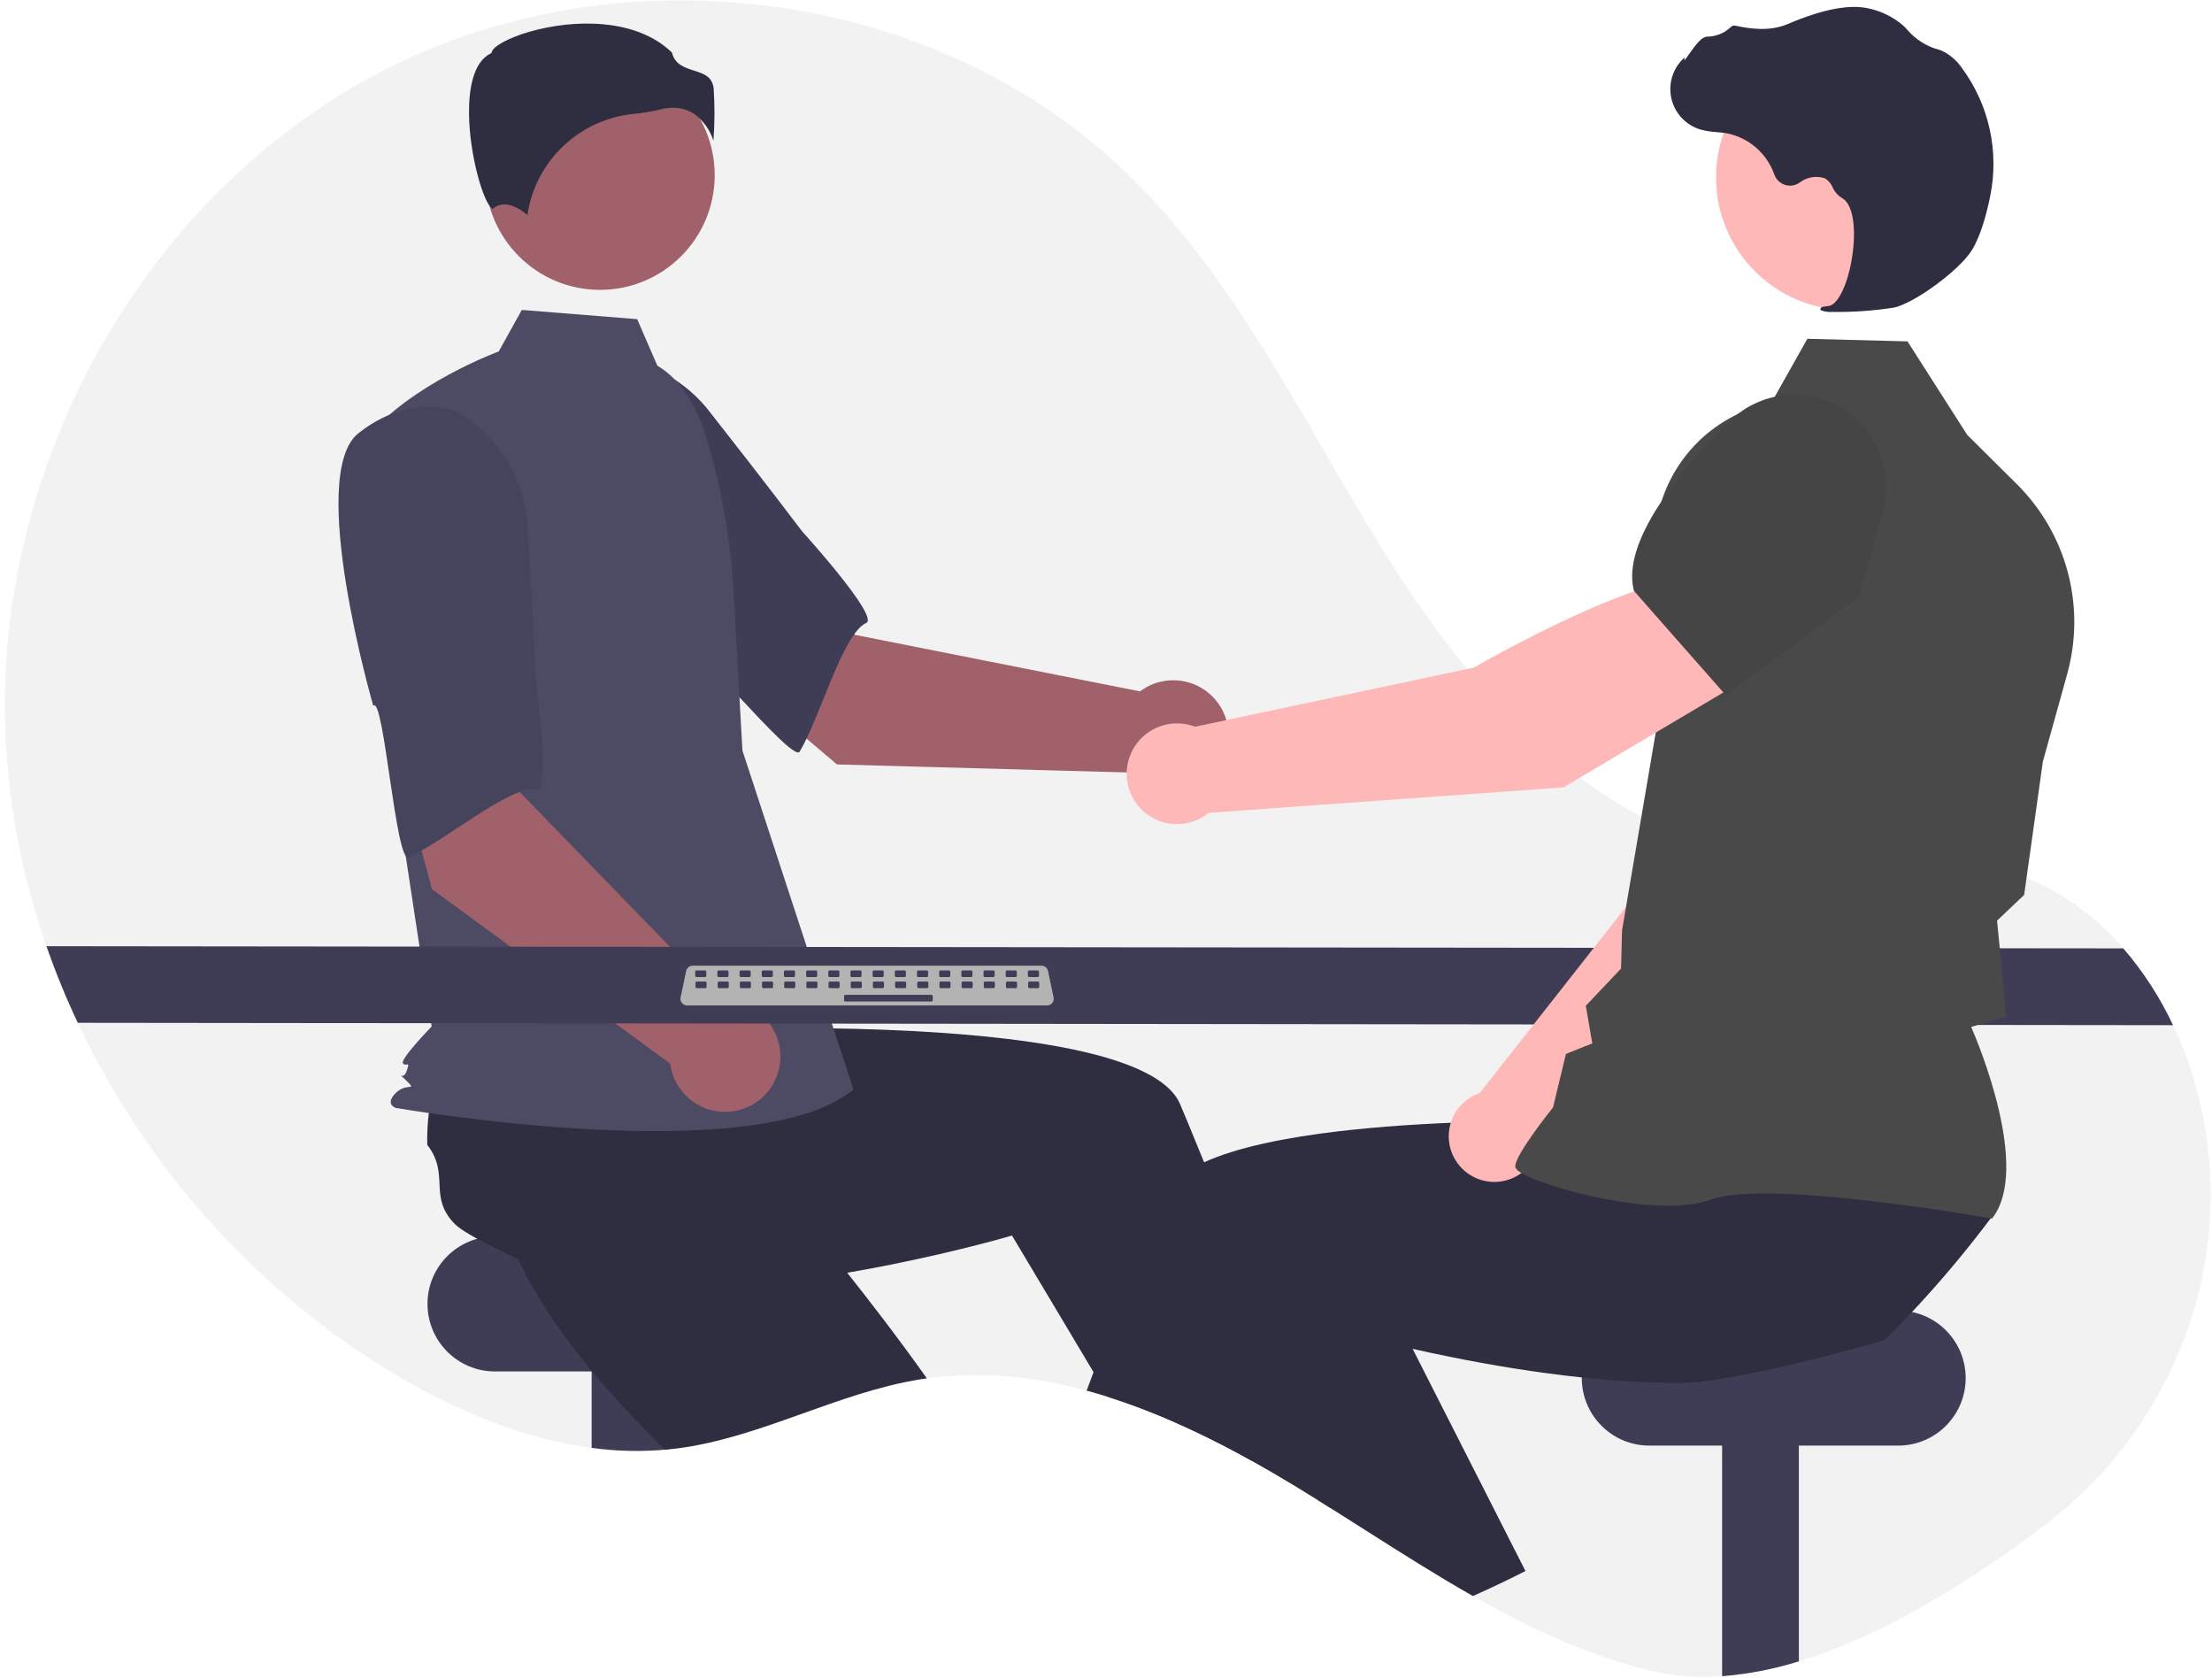
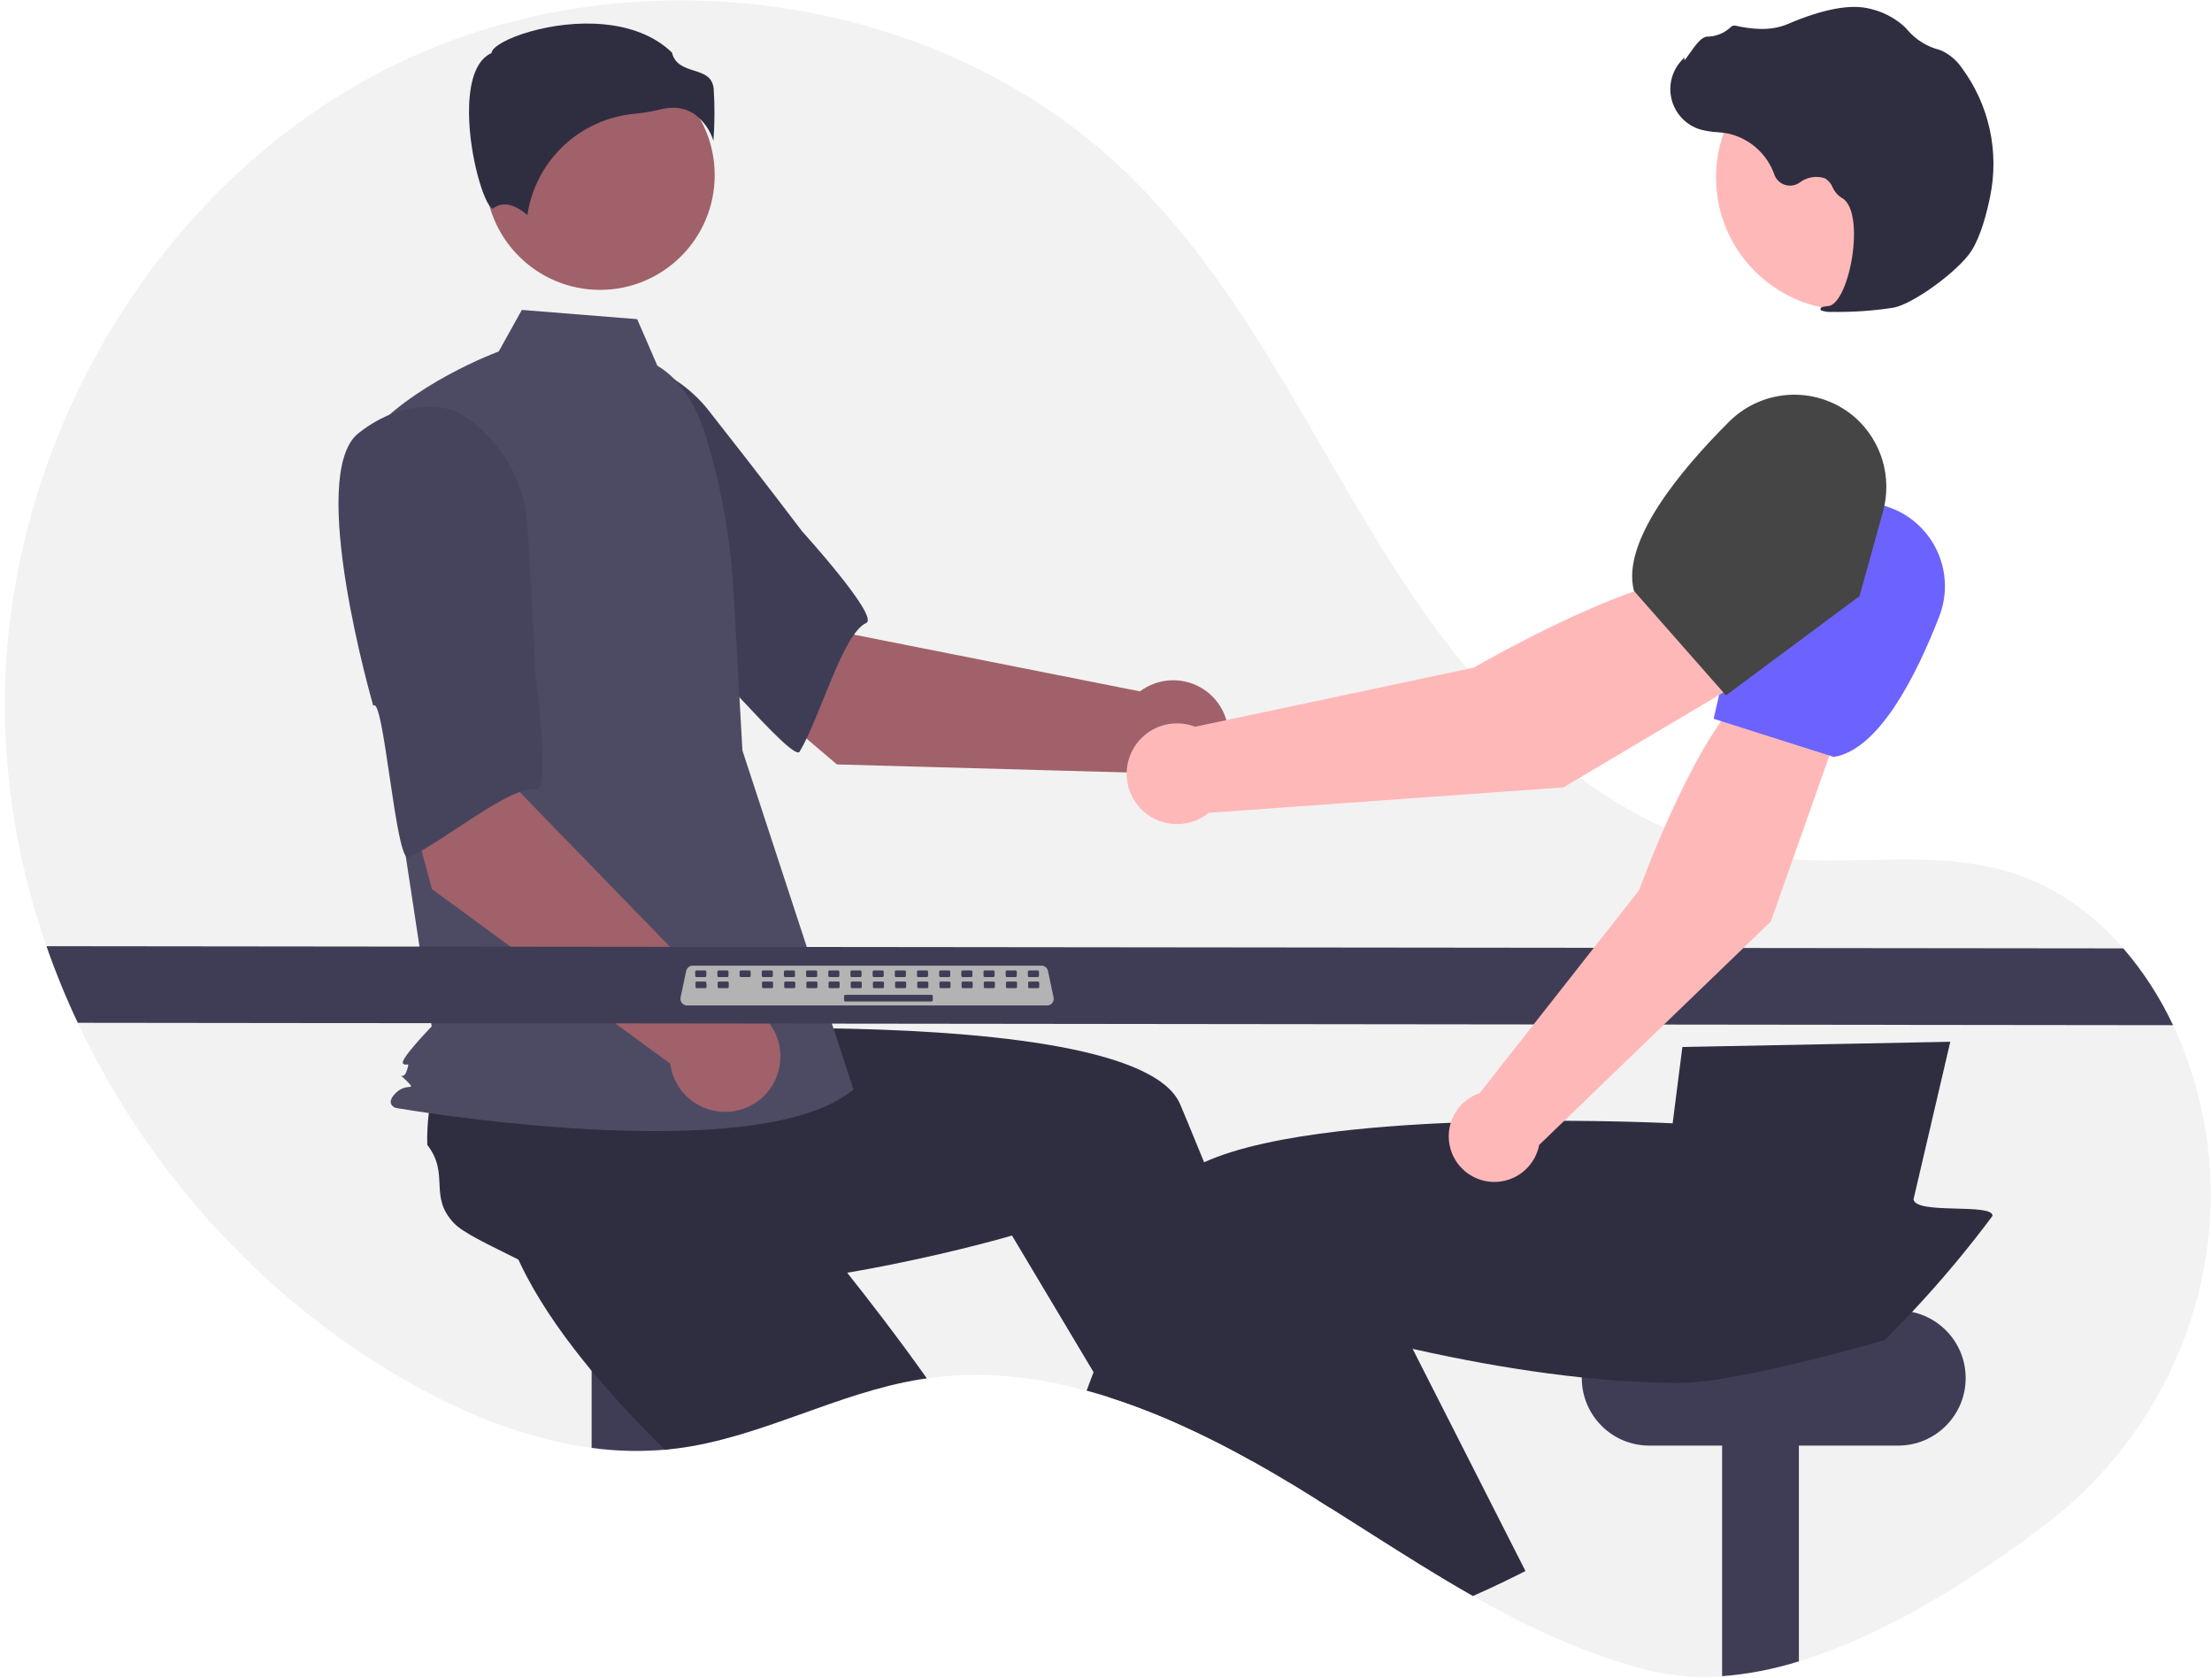
<svg xmlns="http://www.w3.org/2000/svg" width="364" height="276" viewBox="0 0 364 276" fill="none">
  <path d="M336.648 250.759C324.754 259.816 310.264 268.991 296.018 273.317C291.911 274.601 287.674 275.421 283.384 275.761C279.374 276.084 275.338 275.77 271.425 274.833C261.144 272.276 251.607 267.797 242.38 262.565C239.365 260.853 236.385 259.062 233.423 257.233C228.587 254.244 223.799 251.151 218.998 248.132C218.279 247.674 217.565 247.226 216.846 246.781H216.842C215.683 246.054 214.521 245.336 213.356 244.629C213.152 244.503 212.947 244.381 212.738 244.254C210.538 242.921 208.3 241.619 206.024 240.347C205.746 240.194 205.467 240.037 205.188 239.885C200.785 237.443 196.26 235.228 191.63 233.25C188.589 231.969 185.509 230.814 182.399 229.83H182.394C181.205 229.455 180.011 229.102 178.813 228.78C175.221 227.794 171.56 227.078 167.861 226.636C162.763 226.019 157.608 226.06 152.521 226.758C152.177 226.806 151.837 226.854 151.493 226.911C137.726 229.115 125.162 236.548 111.334 238.299C110.885 238.356 110.441 238.408 109.992 238.447C109.801 238.465 109.609 238.486 109.417 238.499C105.399 238.843 101.355 238.744 97.358 238.203C86.192 236.731 75.318 232.161 65.529 226.401C42.644 212.935 24.085 192.237 12.801 168.267C10.864 164.159 9.143 159.952 7.647 155.663C3.465 143.771 1.162 131.299 0.821 118.698C-0.238 74.975 24.608 31.109 63.616 11.334C102.63 -8.44 153.95 -1.901 185.413 28.477C204.5 46.906 215.543 71.877 229.907 94.188C244.271 116.493 264.686 137.801 291.017 141.051C304.431 142.707 318.468 139.505 331.324 143.67C338.443 145.979 344.516 150.396 349.408 156.025C352.697 159.845 355.45 164.095 357.59 168.659C359.158 171.958 360.431 175.39 361.393 178.914C361.572 179.564 361.737 180.213 361.898 180.862C368.303 207.019 358.069 234.439 336.648 250.759Z" fill="#F2F2F2" />
-   <path d="M122.408 203.407H81.456C75.32 203.407 70.347 208.381 70.347 214.516V214.517C70.347 220.652 75.32 225.626 81.456 225.626H122.408C128.543 225.626 133.517 220.652 133.517 214.516C133.517 208.381 128.543 203.407 122.408 203.407Z" fill="#3F3D56" />
  <path d="M109.992 219.962V238.447C105.785 238.854 101.545 238.772 97.357 238.203V219.962H109.992Z" fill="#3F3D56" />
  <path d="M152.52 226.758C152.176 226.806 151.836 226.854 151.492 226.911C137.725 229.115 125.161 236.548 111.333 238.299C110.884 238.356 110.44 238.408 109.991 238.447C109.8 238.465 109.608 238.486 109.416 238.499C106.04 235.193 102.664 231.673 99.492 228.026C97.771 226.053 96.107 224.04 94.543 222.001C90.483 216.738 87.041 211.327 84.767 206.012C84.998 203.464 83.412 197.569 82.654 193.056L82.649 193.052C82.327 191.156 82.153 189.51 82.314 188.451C83.237 182.343 88.226 183.044 89.759 177.059C91.143 175.91 92.615 174.875 94.164 173.961C94.421 173.809 94.682 173.656 94.952 173.504L111.595 162.002L117.955 168.241L127.635 177.738L138.126 188.024L129.221 197.02C129.221 197.02 136.662 205.599 145.362 217.035C147.698 220.106 150.124 223.386 152.52 226.758Z" fill="#2F2E41" />
  <path d="M296.018 219.962V273.317C291.911 274.601 287.673 275.421 283.384 275.761V219.962H296.018Z" fill="#3F3D56" />
  <path d="M312.355 215.605H271.403C265.268 215.605 260.294 220.579 260.294 226.715V226.715C260.294 232.85 265.268 237.824 271.403 237.824H312.355C318.491 237.824 323.464 232.85 323.464 226.715C323.464 220.579 318.491 215.605 312.355 215.605Z" fill="#3F3D56" />
  <path d="M212.737 244.255C210.537 242.921 208.3 241.619 206.024 240.347C205.745 240.194 205.466 240.037 205.188 239.885L206.686 239.244L210.729 237.506L210.768 237.489L210.812 237.637L212.737 244.255Z" fill="#FFB6B6" />
  <path d="M218.997 248.131C218.278 247.674 217.564 247.225 216.845 246.781H216.841C215.682 246.053 214.52 245.336 213.355 244.629C213.151 244.502 212.946 244.38 212.737 244.254C210.537 242.921 208.299 241.618 206.023 240.346C205.744 240.194 205.466 240.037 205.187 239.884C200.784 237.442 196.259 235.228 191.629 233.249C188.588 231.969 185.508 230.814 182.398 229.829H182.393L179.949 225.739L168.949 207.315L166.531 203.267C166.531 203.267 158.284 205.707 146.613 208.047C142.365 208.9 137.669 209.737 132.741 210.443C127.474 211.192 121.95 211.789 116.461 212.076C113.842 212.216 111.233 212.286 108.662 212.264C102.019 212.22 95.636 211.597 90.047 210.116C88.182 208.365 82.562 205.982 78.537 203.799H78.532C76.842 202.884 75.439 202.008 74.703 201.229C70.46 196.741 74.084 193.243 70.311 188.346C70.261 186.55 70.352 184.752 70.586 182.97C70.625 182.674 70.664 182.373 70.712 182.068L71.902 161.871L80.737 160.704L94.181 158.926L108.745 157L110.348 169.556C110.348 169.556 121.689 168.981 136.057 169.173C159.133 169.486 190.013 171.787 194.195 181.659C194.587 182.587 194.979 183.523 195.371 184.46C196.304 186.699 197.227 188.95 198.142 191.213C201.458 199.403 204.62 207.672 207.509 215.488C209.304 220.35 210.994 225.037 212.549 229.424C213.8 232.953 214.959 236.29 216.017 239.362C216.984 242.167 217.86 244.751 218.64 247.068C218.762 247.43 218.88 247.787 218.997 248.131Z" fill="#2F2E41" />
  <path d="M137.724 125.761L109.817 102.06L127.973 83.686L140.64 104.433L187.593 113.742C189.005 112.679 190.695 112.05 192.458 111.932C194.221 111.814 195.98 112.211 197.522 113.075C199.063 113.939 200.319 115.233 201.138 116.799C201.956 118.365 202.301 120.135 202.131 121.894C201.961 123.653 201.283 125.324 200.179 126.704C199.075 128.084 197.594 129.113 195.916 129.665C194.237 130.218 192.434 130.27 190.727 129.816C189.019 129.362 187.481 128.42 186.299 127.107L137.724 125.761Z" fill="#A0616A" />
  <path d="M85.154 70.912C81.929 81.404 112.644 106.427 112.644 106.427C112.985 103.908 130.4 125.628 131.585 123.661C134.952 118.071 138.657 104.252 142.544 102.485C144.767 101.475 132.014 87.436 132.014 87.436C132.014 87.436 125.509 78.829 116.919 67.921C114.548 64.792 111.424 62.314 107.837 60.718C104.251 59.121 100.318 58.458 96.407 58.789C96.407 58.789 88.379 60.42 85.154 70.912Z" fill="#3F3D56" />
  <path d="M98.735 47.686C109.159 47.686 117.609 39.235 117.609 28.811C117.609 18.387 109.159 9.937 98.735 9.937C88.311 9.937 79.86 18.387 79.86 28.811C79.86 39.235 88.311 47.686 98.735 47.686Z" fill="#A0616A" />
  <path d="M108.172 60.161C112.238 62.578 114.67 67.02 116.067 71.539C118.652 79.907 120.208 88.559 120.7 97.303L122.175 123.481L140.441 179.223C124.611 192.617 65.107 182.267 65.107 182.267C65.107 182.267 63.281 181.658 65.107 179.832C66.934 178.005 68.712 179.623 66.886 177.797C65.059 175.97 66.318 178.005 66.927 176.178C67.536 174.352 66.927 175.57 66.318 174.961C65.709 174.352 71.032 168.872 71.032 168.872L66.161 136.876L60.072 72.338C67.379 63.205 82.072 57.821 82.072 57.821L85.869 50.987L104.853 52.506L108.172 60.161Z" fill="#4D4B64" />
  <path d="M114.293 18.784C115.76 19.878 116.847 21.404 117.401 23.149C117.614 20.298 117.627 17.436 117.441 14.584C117.219 12.579 115.808 12.129 114.174 11.606C112.698 11.134 111.029 10.601 110.58 8.655C104.647 2.883 94.319 3.174 87.251 5.188C83.361 6.296 81.123 7.719 80.923 8.553L80.882 8.724L80.724 8.803C77.725 10.303 77.142 15.036 77.18 18.743C77.254 25.727 79.665 33.66 81.023 34.304C81.095 34.338 81.114 34.325 81.145 34.299C83.19 32.664 85.686 34.423 86.783 35.379C87.43 31.038 89.512 27.04 92.698 24.021C95.885 21.003 99.99 19.14 104.36 18.729C105.787 18.591 107.202 18.353 108.596 18.018C109.303 17.835 110.03 17.74 110.76 17.734C112.018 17.715 113.25 18.081 114.293 18.784Z" fill="#2F2E41" />
  <path d="M90.511 154.197L84.737 151.24C84.428 151.02 84.208 150.695 84.118 150.326C84.028 149.957 84.074 149.568 84.247 149.23C84.42 148.892 84.709 148.628 85.061 148.485C85.413 148.342 85.805 148.331 86.165 148.453L91.938 151.41C92.248 151.631 92.468 151.955 92.558 152.324C92.647 152.693 92.602 153.082 92.428 153.42C92.255 153.758 91.966 154.023 91.614 154.166C91.262 154.308 90.871 154.319 90.511 154.197Z" fill="#6C63FF" />
  <path d="M71.08 146.275L61.582 110.916L86.963 106.112L85.598 130.382L118.946 164.72C120.712 164.647 122.46 165.09 123.978 165.995C125.496 166.899 126.718 168.225 127.495 169.812C128.273 171.399 128.571 173.178 128.355 174.932C128.139 176.685 127.417 178.338 126.278 179.689C125.138 181.039 123.631 182.029 121.938 182.537C120.246 183.046 118.443 183.051 116.748 182.552C115.052 182.053 113.539 181.072 112.392 179.728C111.245 178.384 110.514 176.735 110.288 174.983L71.08 146.275Z" fill="#A0616A" />
  <path d="M58.984 71.271C50.369 78.073 61.427 116.116 61.427 116.116C63.139 114.237 65.128 142.005 67.221 141.059C73.168 138.372 84.069 129.106 88.271 129.861C90.675 130.293 88.157 111.494 88.157 111.494C88.157 111.494 87.694 100.715 86.823 86.858C86.65 82.936 85.487 79.122 83.443 75.77C81.399 72.418 78.54 69.638 75.132 67.689C75.132 67.689 67.6 64.47 58.984 71.271Z" fill="#46445D" />
  <path d="M357.589 168.659L12.8 168.267C10.863 164.159 9.142 159.952 7.646 155.663L349.407 156.025C352.696 159.844 355.449 164.095 357.589 168.659Z" fill="#3F3D56" />
  <path d="M247.773 260.068C245.992 260.931 244.194 261.763 242.38 262.565C239.365 260.853 236.385 259.062 233.423 257.232L244.41 252.405L247.773 260.068Z" fill="#FFB6B6" />
  <path d="M327.882 200.035C326.095 202.431 324.253 204.779 322.353 207.08C320.602 209.201 318.804 211.282 316.96 213.323C316.197 214.168 315.426 215.009 314.638 215.841C313.187 217.396 311.704 218.925 310.19 220.428C307.462 221.287 301.938 222.798 296.018 224.21C291.709 225.234 287.191 226.205 283.384 226.824C281.252 227.206 279.096 227.436 276.931 227.512C274.361 227.534 271.751 227.464 269.133 227.325C266.179 227.168 263.221 226.924 260.298 226.61C252.696 225.813 245.333 224.571 238.981 223.295C236.655 222.833 234.468 222.363 232.455 221.905C228.643 221.047 225.454 220.245 223.145 219.635C220.544 218.956 219.063 218.516 219.063 218.516L212.55 229.425L209.169 235.084L206.686 239.244L206.024 240.347C205.745 240.194 205.466 240.037 205.187 239.885C200.785 237.443 196.259 235.228 191.63 233.25C188.589 231.969 185.509 230.814 182.398 229.83H182.394C181.204 229.455 180.011 229.102 178.812 228.78C179.187 227.773 179.566 226.76 179.95 225.739C180.664 223.835 181.393 221.914 182.137 219.975C183.744 215.775 185.408 211.515 187.121 207.276C188.523 203.795 189.952 200.327 191.399 196.907C192.065 195.33 193.42 193.945 195.315 192.729C196.221 192.158 197.166 191.651 198.143 191.213C203.567 188.743 211.557 187.135 220.361 186.103C221.089 186.02 221.821 185.937 222.557 185.859C229.846 185.092 237.578 184.696 244.81 184.513C248.431 184.421 251.925 184.386 255.175 184.382C256.225 184.382 257.246 184.385 258.237 184.391H258.242C260.921 184.404 263.387 184.443 265.556 184.486C265.979 184.495 266.389 184.508 266.789 184.517H266.794C267.064 184.521 267.33 184.53 267.591 184.534C272.335 184.656 275.245 184.804 275.245 184.804L276.374 175.952L276.605 174.166L276.823 172.467V172.462L276.849 172.249L277.027 172.244L280.164 172.183L306.53 171.669L320.933 171.386L318.65 181.171L314.882 197.317C315.265 199.87 328.012 197.87 327.882 200.035Z" fill="#2F2E41" />
  <path d="M251.024 258.457C249.947 259.006 248.863 259.546 247.774 260.069C245.992 260.931 244.194 261.763 242.38 262.565C239.365 260.853 236.385 259.062 233.423 257.233C228.587 254.244 223.799 251.151 218.998 248.132C218.28 247.674 217.565 247.226 216.846 246.781H216.842C214.864 243.845 212.847 240.786 210.812 237.637C210.782 237.593 210.756 237.55 210.73 237.506C210.207 236.704 209.687 235.897 209.17 235.084C205.916 229.986 202.644 224.671 199.468 219.243L207.51 215.488L222.462 208.509L225.041 207.306L232.456 221.905L239.069 234.927L240.542 237.824L251.024 258.457Z" fill="#2F2E41" />
  <path d="M253.277 188.367L291.397 151.605L301.963 121.688L286.378 114.911C278.373 122.58 269.72 146.464 269.72 146.464L243.488 179.837C243.284 179.907 243.08 179.981 242.878 180.07C241.697 180.591 240.67 181.408 239.896 182.442C239.123 183.476 238.629 184.692 238.463 185.973C238.297 187.253 238.464 188.555 238.947 189.752C239.431 190.949 240.216 192.002 241.225 192.807C242.235 193.612 243.435 194.144 244.709 194.35C245.984 194.556 247.291 194.429 248.502 193.983C249.714 193.537 250.79 192.785 251.626 191.802C252.463 190.818 253.031 189.635 253.277 188.367Z" fill="#FFB8B8" />
  <path d="M281.992 118.252L301.76 124.527L301.835 124.515C309.193 123.282 315.298 111.265 319.124 101.401C320.383 98.148 320.359 94.538 319.058 91.301C317.757 88.064 315.275 85.442 312.115 83.965C309.776 82.89 307.184 82.492 304.631 82.814C302.077 83.136 299.665 84.166 297.667 85.787L287.515 94.082L281.992 118.252Z" fill="#6C63FF" />
-   <path d="M327.802 200.476L327.917 200.323C334.085 192.143 325.649 171.886 324.374 168.948L330.109 167.249L329.109 156.33L328.628 151.461L333.087 147.227L333.102 147.119L336.168 125.295L340.181 110.852C341.693 105.391 341.725 99.627 340.273 94.15C338.822 88.673 335.939 83.681 331.92 79.687L323.718 71.543L313.891 56.162L297.415 55.736L291.49 66.261C285.98 67.386 281.04 70.408 277.529 74.8C274.018 79.193 272.159 84.678 272.276 90.3L272.834 118.32L266.922 153.036L266.756 159.342L260.954 165.466L262.026 171.656L257.686 173.385L255.562 182.182C254.751 183.197 249.395 189.967 249.346 191.854C249.339 192.138 249.541 192.417 249.982 192.732C253.449 195.213 272.826 200.588 281.548 197.357C290.837 193.917 327.246 200.376 327.613 200.442L327.802 200.476Z" fill="#494949" />
  <path d="M304.215 51.021C316.27 51.021 326.043 41.248 326.043 29.193C326.043 17.138 316.27 7.365 304.215 7.365C292.159 7.365 282.387 17.138 282.387 29.193C282.387 41.248 292.159 51.021 304.215 51.021Z" fill="#FFB8B8" />
  <path d="M301.552 51.313C304.932 51.366 308.31 51.13 311.65 50.607C314.961 49.934 322.367 44.507 324.432 41.241C325.966 38.814 326.947 35.025 327.5 32.274C328.244 28.633 328.216 24.876 327.416 21.247C326.617 17.618 325.064 14.197 322.858 11.206C322.011 9.955 320.841 8.956 319.472 8.316C319.351 8.268 319.226 8.226 319.1 8.19C317.105 7.666 315.313 6.557 313.954 5.006C313.69 4.693 313.404 4.398 313.098 4.126C311.562 2.829 309.74 1.914 307.782 1.456C304.622 0.611 300.048 1.45 294.189 3.954C291.245 5.212 288.025 4.757 285.549 4.22C285.41 4.193 285.266 4.203 285.132 4.249C284.998 4.295 284.879 4.375 284.786 4.481C283.732 5.47 282.343 6.024 280.897 6.031C280.012 6.07 279.083 7.296 277.961 8.894C277.706 9.257 277.409 9.68 277.194 9.938L277.166 9.443L276.665 9.995C275.878 10.863 275.323 11.915 275.052 13.055C274.781 14.195 274.804 15.385 275.116 16.514C275.429 17.642 276.023 18.674 276.841 19.512C277.66 20.349 278.678 20.966 279.799 21.305C280.69 21.542 281.602 21.688 282.522 21.739C283.079 21.789 283.656 21.841 284.208 21.937C285.981 22.3 287.63 23.117 288.993 24.307C290.356 25.497 291.387 27.021 291.986 28.729C292.127 29.124 292.358 29.481 292.659 29.772C292.961 30.064 293.325 30.282 293.724 30.411C294.124 30.539 294.547 30.574 294.962 30.513C295.377 30.452 295.772 30.296 296.117 30.058C296.693 29.61 297.368 29.308 298.086 29.177C298.803 29.046 299.542 29.091 300.238 29.308C300.84 29.642 301.308 30.174 301.565 30.813C301.877 31.525 302.394 32.128 303.05 32.545C305.293 33.701 305.448 38.826 304.642 43.097C303.865 47.215 302.33 50.193 300.908 50.341C299.814 50.454 299.689 50.532 299.61 50.725L299.539 50.898L299.662 51.06C300.266 51.28 300.911 51.366 301.552 51.313Z" fill="#2F2E41" />
  <path d="M287.413 111.652L278.996 94.873C266.78 95.707 242.534 109.832 242.534 109.832L196.66 119.558C195.301 119.036 193.828 118.881 192.39 119.108C190.952 119.336 189.6 119.938 188.468 120.855C187.337 121.772 186.468 122.97 185.947 124.33C185.426 125.689 185.273 127.162 185.502 128.6C185.731 130.038 186.335 131.39 187.253 132.52C188.171 133.65 189.371 134.518 190.731 135.037C192.091 135.556 193.564 135.708 195.002 135.477C196.439 135.246 197.79 134.64 198.919 133.721L257.274 129.538L287.413 111.652Z" fill="#FFB8B8" />
  <path d="M284.019 114.407L305.999 98.073L309.871 84.12C310.621 81.378 310.589 78.481 309.779 75.756C308.969 73.031 307.414 70.587 305.287 68.7C302.388 66.161 298.633 64.819 294.781 64.943C290.93 65.067 287.269 66.649 284.54 69.369C276.268 77.626 266.834 89.144 268.86 97.131L268.881 97.212L284.019 114.407Z" fill="#454545" />
  <path d="M112.217 165.007C112.318 165.134 112.447 165.236 112.594 165.306C112.74 165.377 112.901 165.413 113.063 165.412H172.31C172.472 165.411 172.631 165.375 172.778 165.305C172.924 165.236 173.053 165.134 173.155 165.008C173.257 164.882 173.33 164.735 173.368 164.578C173.406 164.42 173.408 164.256 173.375 164.098L172.455 159.729C172.417 159.551 172.335 159.386 172.217 159.247C172.098 159.109 171.947 159.002 171.777 158.937C171.653 158.889 171.522 158.864 171.39 158.865H113.98C113.847 158.864 113.716 158.889 113.593 158.937C113.422 159.002 113.271 159.109 113.153 159.247C113.034 159.386 112.952 159.551 112.914 159.729L111.994 164.098C111.961 164.256 111.964 164.42 112.003 164.577C112.041 164.735 112.115 164.881 112.217 165.007Z" fill="#B3B3B3" />
  <path d="M169.358 160.746H170.757C170.875 160.746 170.97 160.651 170.97 160.534V159.864C170.97 159.747 170.875 159.651 170.757 159.651H169.358C169.24 159.651 169.145 159.747 169.145 159.864V160.534C169.145 160.651 169.24 160.746 169.358 160.746Z" fill="#3F3D56" />
  <path d="M165.708 160.746H167.108C167.225 160.746 167.32 160.651 167.32 160.534V159.864C167.32 159.747 167.225 159.651 167.108 159.651H165.708C165.591 159.651 165.496 159.747 165.496 159.864V160.534C165.496 160.651 165.591 160.746 165.708 160.746Z" fill="#3F3D56" />
  <path d="M162.058 160.746H163.457C163.575 160.746 163.67 160.651 163.67 160.534V159.864C163.67 159.747 163.575 159.651 163.457 159.651H162.058C161.94 159.651 161.845 159.747 161.845 159.864V160.534C161.845 160.651 161.94 160.746 162.058 160.746Z" fill="#3F3D56" />
  <path d="M158.408 160.746H159.808C159.925 160.746 160.021 160.651 160.021 160.534V159.864C160.021 159.747 159.925 159.651 159.808 159.651H158.408C158.291 159.651 158.196 159.747 158.196 159.864V160.534C158.196 160.651 158.291 160.746 158.408 160.746Z" fill="#3F3D56" />
  <path d="M154.759 160.746H156.158C156.276 160.746 156.371 160.651 156.371 160.534V159.864C156.371 159.747 156.276 159.651 156.158 159.651H154.759C154.642 159.651 154.546 159.747 154.546 159.864V160.534C154.546 160.651 154.642 160.746 154.759 160.746Z" fill="#3F3D56" />
  <path d="M151.11 160.746H152.509C152.626 160.746 152.722 160.651 152.722 160.534V159.864C152.722 159.747 152.626 159.651 152.509 159.651H151.11C150.992 159.651 150.897 159.747 150.897 159.864V160.534C150.897 160.651 150.992 160.746 151.11 160.746Z" fill="#3F3D56" />
  <path d="M147.46 160.746H148.86C148.977 160.746 149.072 160.651 149.072 160.534V159.864C149.072 159.747 148.977 159.651 148.86 159.651H147.46C147.343 159.651 147.248 159.747 147.248 159.864V160.534C147.248 160.651 147.343 160.746 147.46 160.746Z" fill="#3F3D56" />
  <path d="M143.811 160.746H145.21C145.328 160.746 145.423 160.651 145.423 160.534V159.864C145.423 159.747 145.328 159.651 145.21 159.651H143.811C143.693 159.651 143.598 159.747 143.598 159.864V160.534C143.598 160.651 143.693 160.746 143.811 160.746Z" fill="#3F3D56" />
  <path d="M140.161 160.746H141.561C141.678 160.746 141.773 160.651 141.773 160.534V159.864C141.773 159.747 141.678 159.651 141.561 159.651H140.161C140.044 159.651 139.949 159.747 139.949 159.864V160.534C139.949 160.651 140.044 160.746 140.161 160.746Z" fill="#3F3D56" />
  <path d="M136.512 160.746H137.911C138.029 160.746 138.124 160.651 138.124 160.534V159.864C138.124 159.747 138.029 159.651 137.911 159.651H136.512C136.395 159.651 136.299 159.747 136.299 159.864V160.534C136.299 160.651 136.395 160.746 136.512 160.746Z" fill="#3F3D56" />
  <path d="M132.863 160.746H134.262C134.379 160.746 134.475 160.651 134.475 160.534V159.864C134.475 159.747 134.379 159.651 134.262 159.651H132.863C132.745 159.651 132.65 159.747 132.65 159.864V160.534C132.65 160.651 132.745 160.746 132.863 160.746Z" fill="#3F3D56" />
  <path d="M129.213 160.746H130.613C130.73 160.746 130.825 160.651 130.825 160.534V159.864C130.825 159.747 130.73 159.651 130.613 159.651H129.213C129.096 159.651 129 159.747 129 159.864V160.534C129 160.651 129.096 160.746 129.213 160.746Z" fill="#3F3D56" />
  <path d="M125.564 160.746H126.963C127.081 160.746 127.176 160.651 127.176 160.534V159.864C127.176 159.747 127.081 159.651 126.963 159.651H125.564C125.446 159.651 125.351 159.747 125.351 159.864V160.534C125.351 160.651 125.446 160.746 125.564 160.746Z" fill="#3F3D56" />
  <path d="M121.914 160.746H123.314C123.431 160.746 123.526 160.651 123.526 160.534V159.864C123.526 159.747 123.431 159.651 123.314 159.651H121.914C121.797 159.651 121.702 159.747 121.702 159.864V160.534C121.702 160.651 121.797 160.746 121.914 160.746Z" fill="#3F3D56" />
  <path d="M118.265 160.746H119.664C119.782 160.746 119.877 160.651 119.877 160.534V159.864C119.877 159.747 119.782 159.651 119.664 159.651H118.265C118.147 159.651 118.052 159.747 118.052 159.864V160.534C118.052 160.651 118.147 160.746 118.265 160.746Z" fill="#3F3D56" />
  <path d="M114.615 160.746H116.014C116.131 160.746 116.227 160.651 116.227 160.534V159.864C116.227 159.747 116.131 159.651 116.014 159.651H114.615C114.497 159.651 114.402 159.747 114.402 159.864V160.534C114.402 160.651 114.497 160.746 114.615 160.746Z" fill="#3F3D56" />
  <path d="M169.401 162.571H170.8C170.917 162.571 171.013 162.476 171.013 162.358V161.689C171.013 161.571 170.917 161.476 170.8 161.476H169.401C169.283 161.476 169.188 161.571 169.188 161.689V162.358C169.188 162.476 169.283 162.571 169.401 162.571Z" fill="#3F3D56" />
  <path d="M165.751 162.571H167.151C167.268 162.571 167.363 162.476 167.363 162.358V161.689C167.363 161.571 167.268 161.476 167.151 161.476H165.751C165.634 161.476 165.539 161.571 165.539 161.689V162.358C165.539 162.476 165.634 162.571 165.751 162.571Z" fill="#3F3D56" />
  <path d="M162.102 162.571H163.501C163.619 162.571 163.714 162.476 163.714 162.358V161.689C163.714 161.571 163.619 161.476 163.501 161.476H162.102C161.984 161.476 161.889 161.571 161.889 161.689V162.358C161.889 162.476 161.984 162.571 162.102 162.571Z" fill="#3F3D56" />
  <path d="M158.452 162.571H159.852C159.969 162.571 160.064 162.476 160.064 162.358V161.689C160.064 161.571 159.969 161.476 159.852 161.476H158.452C158.335 161.476 158.24 161.571 158.24 161.689V162.358C158.24 162.476 158.335 162.571 158.452 162.571Z" fill="#3F3D56" />
  <path d="M154.803 162.571H156.202C156.32 162.571 156.415 162.476 156.415 162.358V161.689C156.415 161.571 156.32 161.476 156.202 161.476H154.803C154.686 161.476 154.59 161.571 154.59 161.689V162.358C154.59 162.476 154.686 162.571 154.803 162.571Z" fill="#3F3D56" />
  <path d="M151.154 162.571H152.553C152.67 162.571 152.766 162.476 152.766 162.358V161.689C152.766 161.571 152.67 161.476 152.553 161.476H151.154C151.036 161.476 150.941 161.571 150.941 161.689V162.358C150.941 162.476 151.036 162.571 151.154 162.571Z" fill="#3F3D56" />
  <path d="M147.504 162.571H148.904C149.021 162.571 149.116 162.476 149.116 162.358V161.689C149.116 161.571 149.021 161.476 148.904 161.476H147.504C147.387 161.476 147.291 161.571 147.291 161.689V162.358C147.291 162.476 147.387 162.571 147.504 162.571Z" fill="#3F3D56" />
  <path d="M143.854 162.571H145.253C145.371 162.571 145.466 162.476 145.466 162.358V161.689C145.466 161.571 145.371 161.476 145.253 161.476H143.854C143.736 161.476 143.641 161.571 143.641 161.689V162.358C143.641 162.476 143.736 162.571 143.854 162.571Z" fill="#3F3D56" />
  <path d="M140.204 162.571H141.604C141.721 162.571 141.816 162.476 141.816 162.358V161.689C141.816 161.571 141.721 161.476 141.604 161.476H140.204C140.087 161.476 139.992 161.571 139.992 161.689V162.358C139.992 162.476 140.087 162.571 140.204 162.571Z" fill="#3F3D56" />
  <path d="M136.555 162.571H137.954C138.072 162.571 138.167 162.476 138.167 162.358V161.689C138.167 161.571 138.072 161.476 137.954 161.476H136.555C136.437 161.476 136.342 161.571 136.342 161.689V162.358C136.342 162.476 136.437 162.571 136.555 162.571Z" fill="#3F3D56" />
  <path d="M132.906 162.571H134.305C134.422 162.571 134.518 162.476 134.518 162.358V161.689C134.518 161.571 134.422 161.476 134.305 161.476H132.906C132.788 161.476 132.693 161.571 132.693 161.689V162.358C132.693 162.476 132.788 162.571 132.906 162.571Z" fill="#3F3D56" />
  <path d="M129.256 162.571H130.655C130.773 162.571 130.868 162.476 130.868 162.358V161.689C130.868 161.571 130.773 161.476 130.655 161.476H129.256C129.139 161.476 129.043 161.571 129.043 161.689V162.358C129.043 162.476 129.139 162.571 129.256 162.571Z" fill="#3F3D56" />
  <path d="M125.607 162.571H127.006C127.124 162.571 127.219 162.476 127.219 162.358V161.689C127.219 161.571 127.124 161.476 127.006 161.476H125.607C125.489 161.476 125.394 161.571 125.394 161.689V162.358C125.394 162.476 125.489 162.571 125.607 162.571Z" fill="#3F3D56" />
-   <path d="M121.957 162.571H123.357C123.474 162.571 123.569 162.476 123.569 162.358V161.689C123.569 161.571 123.474 161.476 123.357 161.476H121.957C121.84 161.476 121.745 161.571 121.745 161.689V162.358C121.745 162.476 121.84 162.571 121.957 162.571Z" fill="#3F3D56" />
  <path d="M118.308 162.571H119.707C119.825 162.571 119.92 162.476 119.92 162.358V161.689C119.92 161.571 119.825 161.476 119.707 161.476H118.308C118.19 161.476 118.095 161.571 118.095 161.689V162.358C118.095 162.476 118.19 162.571 118.308 162.571Z" fill="#3F3D56" />
-   <path d="M114.658 162.571H116.058C116.175 162.571 116.271 162.476 116.271 162.358V161.689C116.271 161.571 116.175 161.476 116.058 161.476H114.658C114.541 161.476 114.446 161.571 114.446 161.689V162.358C114.446 162.476 114.541 162.571 114.658 162.571Z" fill="#3F3D56" />
+   <path d="M114.658 162.571H116.058C116.175 162.571 116.271 162.476 116.271 162.358C116.271 161.571 116.175 161.476 116.058 161.476H114.658C114.541 161.476 114.446 161.571 114.446 161.689V162.358C114.446 162.476 114.541 162.571 114.658 162.571Z" fill="#3F3D56" />
  <path d="M139.11 164.76H153.282C153.4 164.76 153.495 164.665 153.495 164.548V163.878C153.495 163.761 153.4 163.666 153.282 163.666H139.11C138.992 163.666 138.897 163.761 138.897 163.878V164.548C138.897 164.665 138.992 164.76 139.11 164.76Z" fill="#3F3D56" />
</svg>